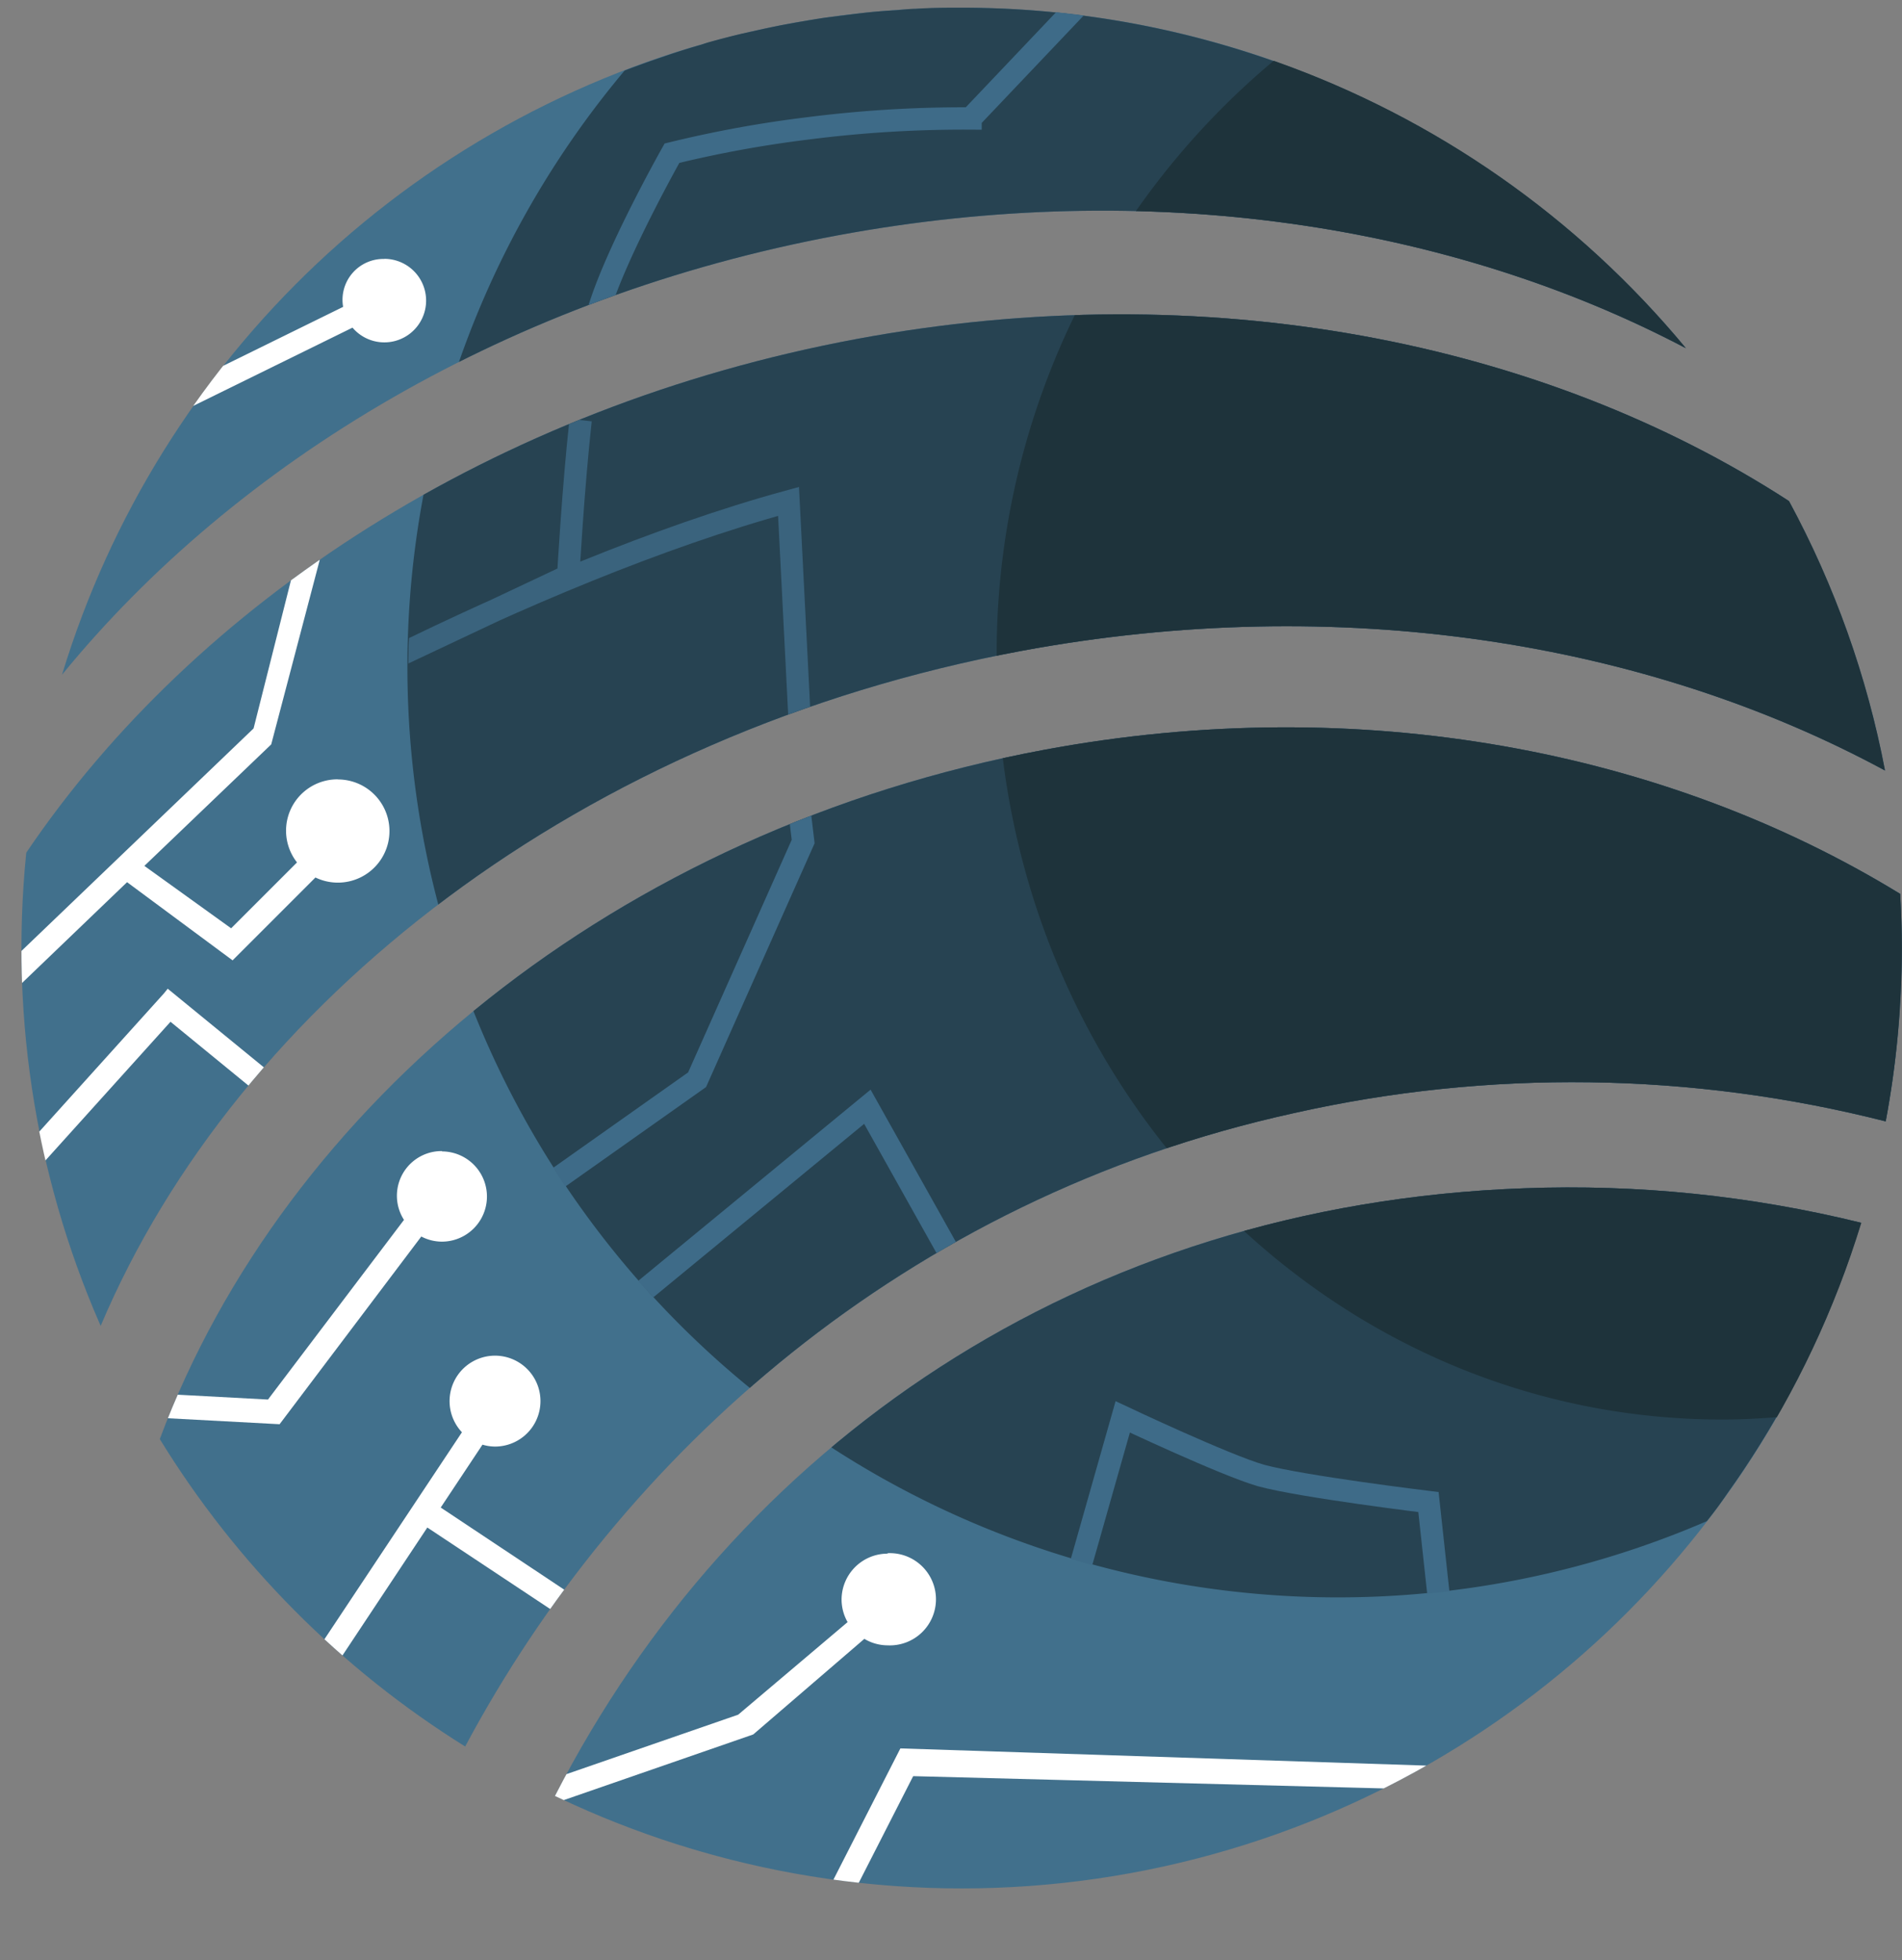
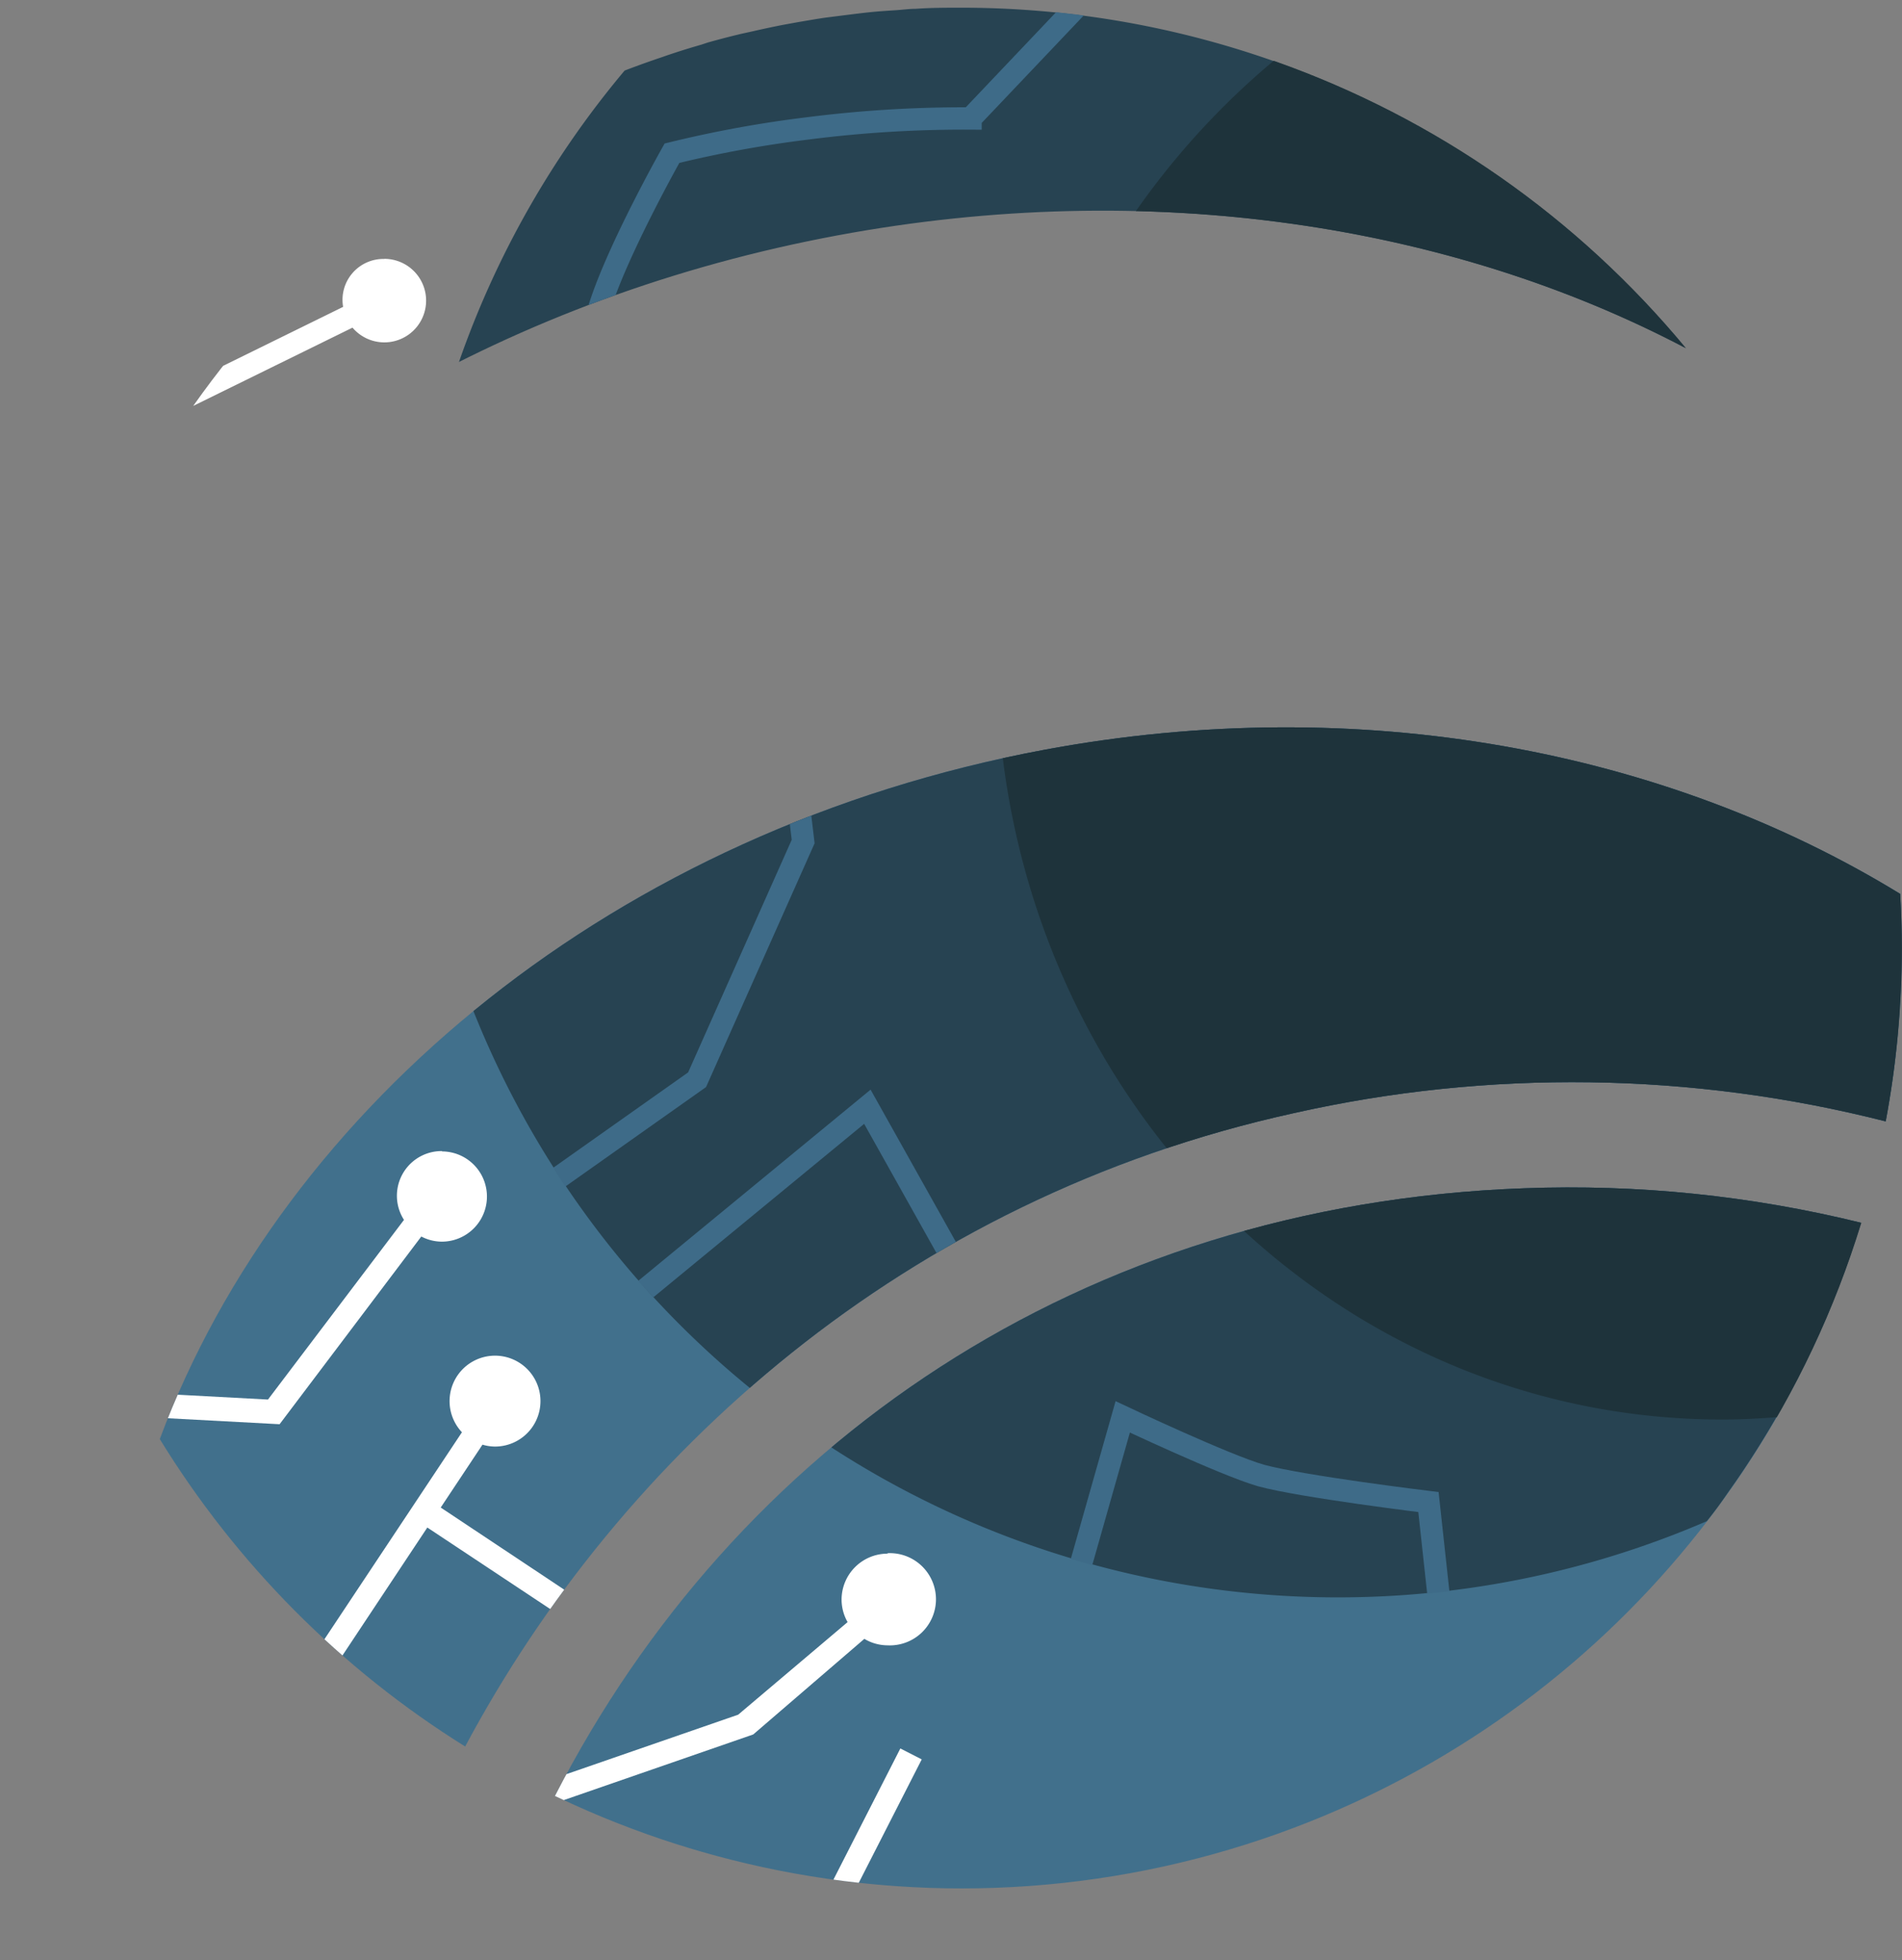
<svg xmlns="http://www.w3.org/2000/svg" id="Capa_1" data-name="Capa 1" viewBox="0 0 170.34 175.52" version="1.2" baseProfile="tiny-ps">
  <rect x="0" y="0" width="170.34" height="175.52" fill="#808080" stroke="none" />
  <defs>
    <style>.cls-1,.cls-6{fill:none;}.cls-2{clip-path:url(#clip-path);}.cls-3{fill:#41708c;}.cls-4{fill:#274352;}.cls-5{fill:#1e333b;}.cls-6{stroke:#3e6b88;stroke-miterlimit:10;stroke-width:2px;}.cls-7{fill:#fff;}.cls-8{clip-path:url(#clip-path-2);}.cls-9{clip-path:url(#clip-path-3);}.cls-10{clip-path:url(#clip-path-4);}.cls-11{clip-path:url(#clip-path-5);}.cls-12{clip-path:url(#clip-path-6);}.cls-13{opacity:0.8;}</style>
    <clipPath id="clip-path">
      <path class="cls-1" d="M75,21.08c27.92-5.2,54.89-1,76,10.11A84.21,84.21,0,0,0,5.54,60.44C21.2,41.26,45.73,26.53,75,21.08Z" />
    </clipPath>
    <clipPath id="clip-path-2">
      <path class="cls-1" d="M115.83,99.69a113.74,113.74,0,0,1,53.05.73,84.59,84.59,0,0,0,1.45-15.53c0-1.62-.06-3.23-.15-4.84C149.26,67.23,121.84,61.87,93.5,67.15c-38.29,7.14-68,31.78-79.19,61.72A84.62,84.62,0,0,0,41.66,156.4C55.55,130.36,81,107.36,115.83,99.69Z" />
    </clipPath>
    <clipPath id="clip-path-3">
      <path class="cls-1" d="M42.18,90.57s4.41,10,8.84,16.22c.66.93,1.21,1.82,1.81,2.54,1.11,1.33,2.61,3.46,4.67,5.76l.94,1c3.89,4.18,8.47,8.32,8.49,8.32l37.5-21.68L88.27,67,66.1,74.5Z" />
    </clipPath>
    <clipPath id="clip-path-4">
      <path class="cls-1" d="M166.68,109.5a109.1,109.1,0,0,0-30.17-3.09c-39.82,1.44-70.75,23.11-86.81,54.42a84.26,84.26,0,0,0,117-51.34Z" />
    </clipPath>
    <clipPath id="clip-path-5">
-       <path class="cls-1" d="M76.7,30.36c-32.5,6.06-59.19,23.58-74.35,46a85.19,85.19,0,0,0-.43,8.58A83.88,83.88,0,0,0,9,118.77c12.3-29.11,43.14-53.15,82.46-60.48C120,53,147.48,57.46,168.82,69a83.63,83.63,0,0,0-8.59-24.12C138.21,30.58,108.06,24.52,76.7,30.36Z" />
-     </clipPath>
+       </clipPath>
    <clipPath id="clip-path-6">
      <path class="cls-1" d="M38.28,40.55s-1.16,8-1.54,14.1c-.45,7.18-.38,17,2.72,26.07,0,0,21.67-17,49.87-21.56,0,0,1.51-21.84,7.39-34.36Z" />
    </clipPath>
  </defs>
  <title>GT2021 ESFERA</title>
  <g class="cls-2">
-     <circle class="cls-3" cx="86.13" cy="84.9" r="84.21" />
    <path class="cls-4" d="M36.65,64.93a83.34,83.34,0,0,0,116.21,71.29q1-1.24,1.86-2.52l.25-.35q.88-1.24,1.71-2.52l.21-.32a84.15,84.15,0,0,0,6-11l.4-.89c.33-.74.64-1.5.94-2.25q.25-.63.5-1.26.41-1.06.79-2.13c.17-.49.34-1,.5-1.49.22-.68.45-1.35.66-2s.37-1.28.55-1.93q.37-1.32.7-2.66c.21-.85.41-1.71.59-2.57.11-.52.2-1,.3-1.57.15-.77.29-1.53.41-2.3.09-.53.16-1.06.24-1.6q.17-1.19.3-2.38c.06-.51.11-1,.16-1.54.08-.88.15-1.76.2-2.65,0-.44.06-.87.08-1.32.06-1.33.1-2.66.1-4A84.21,84.21,0,0,0,86.13.69c-1.39,0-2.77,0-4.14.1-.57,0-1.13.08-1.7.12-.78.05-1.57.1-2.35.18s-1.47.17-2.2.26L74,1.57c-.85.12-1.68.27-2.52.41l-1.32.24c-.93.18-1.86.38-2.78.59l-1,.22q-1.51.36-3,.78L62.81,4q-1.61.46-3.19,1l-.31.11q-1.7.57-3.37,1.21h0A83,83,0,0,0,36.65,64.93Z" />
    <path class="cls-5" d="M114.06,5.45A69.23,69.23,0,0,0,89.26,59c0,37.62,29.08,68.12,65,68.12,1.65,0,3.27-.09,4.89-.21a84.19,84.19,0,0,0-45-121.44Z" />
    <path class="cls-6" d="M96.34.69l-9.42,9.92a110,110,0,0,0-14.6.89,103.86,103.86,0,0,0-12.14,2.22s-4.91,8.7-6.51,13.89" />
    <path class="cls-7" d="M34.43,23.19a3.66,3.66,0,0,0-3.7,4.29l-18.6,9.14.9,1.83,18.54-9.11a3.74,3.74,0,1,0,2.85-6.16Z" />
  </g>
  <g class="cls-8">
    <circle class="cls-3" cx="86.13" cy="84.9" r="84.21" />
    <path class="cls-4" d="M36.65,64.93a83.34,83.34,0,0,0,116.21,71.29q1-1.24,1.86-2.52l.25-.35q.88-1.24,1.71-2.52l.21-.32a84.15,84.15,0,0,0,6-11l.4-.89c.33-.74.64-1.5.94-2.25q.25-.63.5-1.26.41-1.06.79-2.13c.17-.49.34-1,.5-1.49.22-.68.45-1.35.66-2s.37-1.28.55-1.93q.37-1.32.7-2.66c.21-.85.41-1.71.59-2.57.11-.52.2-1,.3-1.57.15-.77.29-1.53.41-2.3.09-.53.16-1.06.24-1.6q.17-1.19.3-2.38c.06-.51.11-1,.16-1.54.08-.88.15-1.76.2-2.65,0-.44.06-.87.08-1.32.06-1.33.1-2.66.1-4A84.21,84.21,0,0,0,86.13.69c-1.39,0-2.77,0-4.14.1-.57,0-1.13.08-1.7.12-.78.05-1.57.1-2.35.18s-1.47.17-2.2.26L74,1.57c-.85.12-1.68.27-2.52.41l-1.32.24c-.93.18-1.86.38-2.78.59l-1,.22q-1.51.36-3,.78L62.81,4q-1.61.46-3.19,1l-.31.11q-1.7.57-3.37,1.21h0A83,83,0,0,0,36.65,64.93Z" />
    <path class="cls-5" d="M114.06,5.45A69.23,69.23,0,0,0,89.26,59c0,37.62,29.08,68.12,65,68.12,1.65,0,3.27-.09,4.89-.21a84.19,84.19,0,0,0-45-121.44Z" />
    <path class="cls-7" d="M39.61,103.08a4,4,0,0,0-3.43,6.16L24,125.33l-20.51-1.1-.12,2.15,21.67,1.16v0l12.69-16.81a4,4,0,0,0,1.84.46,4,4,0,1,0,0-8.08Z" />
    <path class="cls-7" d="M51.17,142.78,39.47,135l3.74-5.63a4,4,0,0,0,1.1.17,4.07,4.07,0,1,0-2.94-1.28l-12.89,19.4,1.79,1.19,8-12.06L50,144.57Z" />
    <g class="cls-9">
      <polyline class="cls-6" points="71.64 72.94 71.93 75.36 62.43 96.69 49.91 105.54" />
      <polyline class="cls-6" points="57.65 115.59 77.68 99.11 84.99 112.16" />
    </g>
  </g>
  <g class="cls-10">
    <circle class="cls-3" cx="86.13" cy="84.9" r="84.21" />
    <path class="cls-4" d="M36.65,64.93a83.34,83.34,0,0,0,116.21,71.29q1-1.24,1.86-2.52l.25-.35q.88-1.24,1.71-2.52l.21-.32a84.15,84.15,0,0,0,6-11l.4-.89c.33-.74.64-1.5.94-2.25q.25-.63.5-1.26.41-1.06.79-2.13c.17-.49.34-1,.5-1.49.22-.68.45-1.35.66-2s.37-1.28.55-1.93q.37-1.32.7-2.66c.21-.85.41-1.71.59-2.57.11-.52.2-1,.3-1.57.15-.77.29-1.53.41-2.3.09-.53.16-1.06.24-1.6q.17-1.19.3-2.38c.06-.51.11-1,.16-1.54.08-.88.15-1.76.2-2.65,0-.44.06-.87.08-1.32.06-1.33.1-2.66.1-4A84.21,84.21,0,0,0,86.13.69c-1.39,0-2.77,0-4.14.1-.57,0-1.13.08-1.7.12-.78.05-1.57.1-2.35.18s-1.47.17-2.2.26L74,1.57c-.85.12-1.68.27-2.52.41l-1.32.24c-.93.18-1.86.38-2.78.59l-1,.22q-1.51.36-3,.78L62.81,4q-1.61.46-3.19,1l-.31.11q-1.7.57-3.37,1.21h0A83,83,0,0,0,36.65,64.93Z" />
    <path class="cls-5" d="M114.06,5.45A69.23,69.23,0,0,0,89.26,59c0,37.62,29.08,68.12,65,68.12,1.65,0,3.27-.09,4.89-.21a84.19,84.19,0,0,0-45-121.44Z" />
    <path class="cls-6" d="M96.86,139.88l3.69-13s9.14,4.32,12.38,5.25c3.65,1,15,2.38,15,2.38l.88,8.09" />
    <rect class="cls-7" x="66.92" y="164.97" width="20.18" height="2.15" transform="translate(-105.9 159.19) rotate(-62.97)" />
-     <polygon class="cls-7" points="128.02 160.26 81.23 159.04 80.64 156.57 128.08 158.12 128.02 160.26" />
    <path class="cls-7" d="M79.49,139.13a4.12,4.12,0,0,0-4.12,4.13,4.08,4.08,0,0,0,.54,2l-9.8,8.29-18.4,6.37.7,2,19.05-6.6h0l9.95-8.56a4.08,4.08,0,0,0,2.08.58,4.13,4.13,0,1,0,0-8.25Z" />
  </g>
  <g class="cls-11">
    <circle class="cls-3" cx="86.13" cy="84.9" r="84.21" />
    <path class="cls-4" d="M36.65,64.93a83.34,83.34,0,0,0,116.21,71.29q1-1.24,1.86-2.52l.25-.35q.88-1.24,1.71-2.52l.21-.32a84.15,84.15,0,0,0,6-11l.4-.89c.33-.74.64-1.5.94-2.25q.25-.63.5-1.26.41-1.06.79-2.13c.17-.49.34-1,.5-1.49.22-.68.45-1.35.66-2s.37-1.28.55-1.93q.37-1.32.7-2.66c.21-.85.41-1.71.59-2.57.11-.52.2-1,.3-1.57.15-.77.29-1.53.41-2.3.09-.53.16-1.06.24-1.6q.17-1.19.3-2.38c.06-.51.11-1,.16-1.54.08-.88.15-1.76.2-2.65,0-.44.06-.87.08-1.32.06-1.33.1-2.66.1-4A84.21,84.21,0,0,0,86.13.69c-1.39,0-2.77,0-4.14.1-.57,0-1.13.08-1.7.12-.78.05-1.57.1-2.35.18s-1.47.17-2.2.26L74,1.57c-.85.12-1.68.27-2.52.41l-1.32.24c-.93.18-1.86.38-2.78.59l-1,.22q-1.51.36-3,.78L62.81,4q-1.61.46-3.19,1l-.31.11q-1.7.57-3.37,1.21h0A83,83,0,0,0,36.65,64.93Z" />
    <path class="cls-5" d="M114.06,5.45A69.23,69.23,0,0,0,89.26,59c0,37.62,29.08,68.12,65,68.12,1.65,0,3.27-.09,4.89-.21a84.19,84.19,0,0,0-45-121.44Z" />
    <path class="cls-7" d="M30.24,69.79a4.6,4.6,0,0,0-3.64,7.44L20.7,83.13l-7.77-5.59L24.29,66.66,29,48.75l-2-.52-4.29,17L0,87l1.46,1.52L11.38,79l9.45,7,7.42-7.42a4.62,4.62,0,1,0,2-8.78Z" />
    <polygon class="cls-7" points="29.84 100.66 15.07 88.58 15.05 88.56 15.04 88.56 15.02 88.54 14.68 88.96 1.92 103.11 3.51 104.54 15.27 91.5 28.48 102.31 29.84 100.66" />
    <g class="cls-12">
      <g class="cls-13">
-         <path class="cls-6" d="M52,37.62c-.68,6.18-1.11,13.94-1.11,13.94L35.11,59C46,53.62,58.95,48.09,70.62,44.9l1,19.71" />
-       </g>
+         </g>
    </g>
  </g>
</svg>